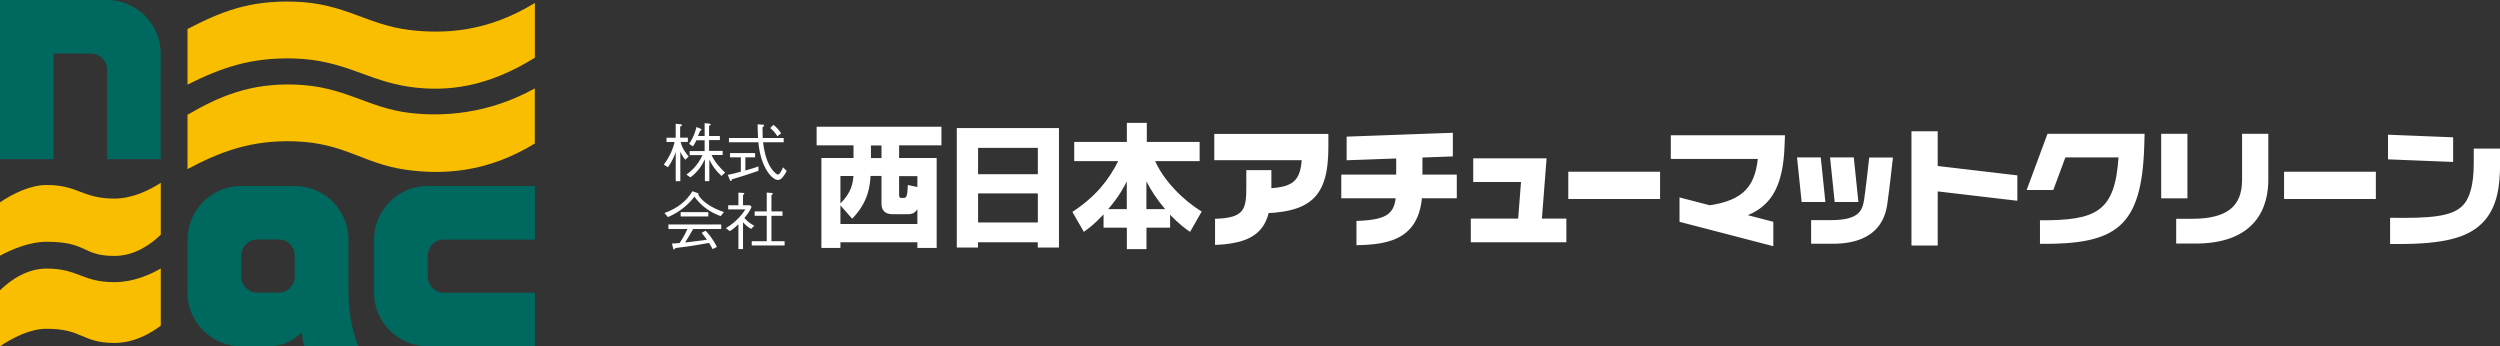
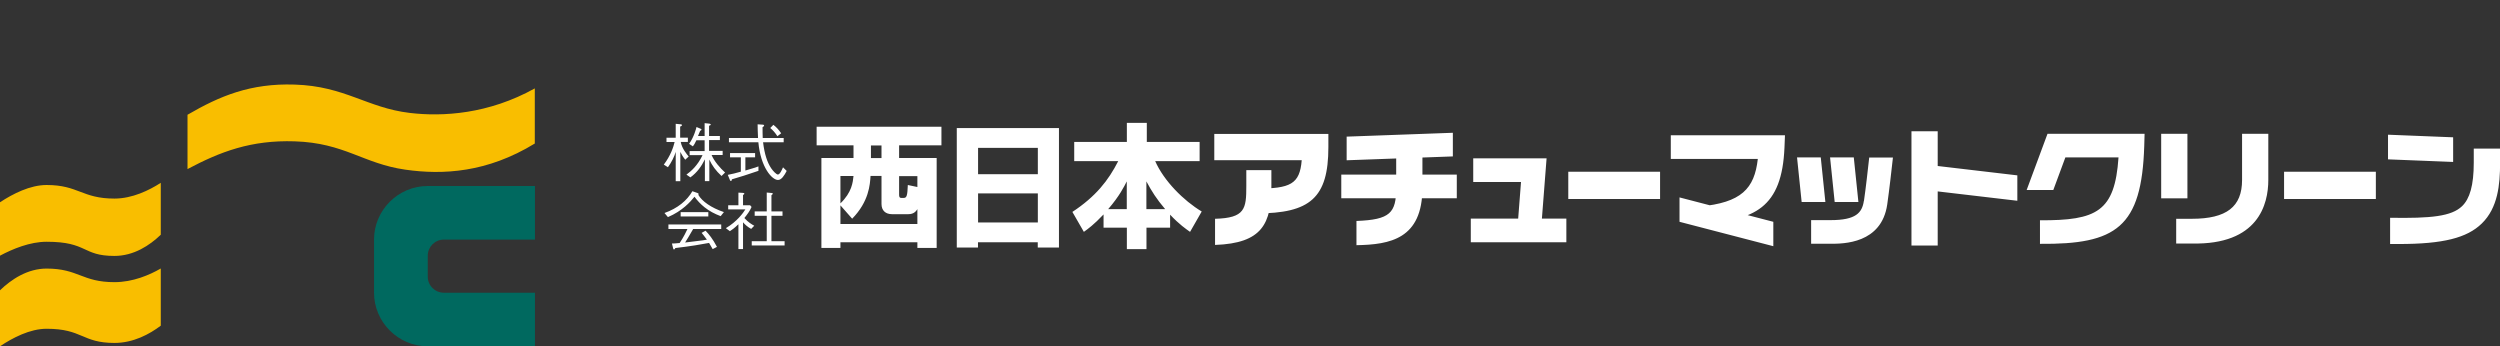
<svg xmlns="http://www.w3.org/2000/svg" id="_レイヤー_2" data-name="レイヤー_2" viewBox="0 0 298.24 41.31">
  <rect x="0" y="0" width="298.24" height="41.31" fill="#333333" stroke="none" />
  <defs>
    <style>
      .cls-1 {
        fill: #fff;
      }

      .cls-2 {
        fill: #00695f;
      }

      .cls-3 {
        fill: #f9be00;
      }
    </style>
  </defs>
  <g id="_文字" data-name="文字">
    <g>
      <g>
-         <path class="cls-2" d="M12.78,0H0v18.99h6.39V6.39h4.47c1.05,0,1.92.86,1.92,1.92v10.68h6.39V6.39c0-3.52-2.88-6.39-6.4-6.39" />
        <path class="cls-2" d="M52.95,28.58h10.87v-6.39h-12.8c-3.52,0-6.4,2.88-6.4,6.39v6.33c0,3.52,2.88,6.4,6.4,6.4h12.8v-6.39h-10.87c-1.06,0-1.92-.86-1.92-1.92v-2.5c0-1.05.86-1.92,1.92-1.92" />
-         <path class="cls-2" d="M42.76,41.31s-1.18-2.54-1.18-6.4v-6.33c0-3.52-2.88-6.39-6.4-6.39h-6.41c-3.52,0-6.4,2.88-6.4,6.39v6.33c0,3.52,2.88,6.4,6.4,6.4h3.15c1.37,0,2.71-.35,4.07-1.65.11,1.14.33,1.65.33,1.65h6.43ZM35.16,32.99c0,1.06-.86,1.92-1.92,1.92h-2.54c-1.06,0-1.92-.86-1.92-1.92v-2.5c0-1.05.86-1.92,1.92-1.92h2.54c1.06,0,1.92.86,1.92,1.92v2.5Z" />
        <path class="cls-3" d="M19.18,32.03c-1.35.78-3.33,1.63-5.53,1.63-3.87,0-4.29-1.62-8.09-1.62-2.27,0-4.19,1.27-5.56,2.59v6.68c1.52-1.02,3.58-2.09,5.56-2.09,4.29,0,4.21,1.69,8.09,1.69,2.28,0,4.21-1.06,5.53-2.06v-6.83Z" />
        <path class="cls-3" d="M19.18,21.81c-1.38.89-3.4,1.88-5.53,1.88-3.87,0-4.29-1.62-8.09-1.62-1.98,0-4.04,1.06-5.56,2.06v6.37c1.52-.81,3.58-1.66,5.56-1.66,4.93,0,4.21,1.69,8.09,1.69,2.33,0,4.22-1.27,5.53-2.53v-6.19Z" />
-         <path class="cls-3" d="M63.81.35c-5.65,3.47-10.74,3.72-14.93,3.23-5.08-.6-7.74-3.2-13.73-3.38-5.4-.17-8.75,1.17-12.78,3.26v6.64c3.94-1.99,7.56-3.29,12.78-3.12,5.98.19,8.67,2.66,13.73,3.38,4.46.64,9.3.03,14.93-3.48V.35Z" />
        <path class="cls-3" d="M63.81,10.54c-5.53,3.08-10.99,3.4-14.93,2.93-5.08-.6-7.74-3.2-13.73-3.38-5.27-.17-8.91,1.35-12.78,3.6v6.48c3.9-2.07,7.58-3.48,12.78-3.31,5.98.19,8.16,2.66,13.21,3.38,4.46.64,9.76.36,15.44-3.12v-6.58Z" />
      </g>
      <path class="cls-1" d="M97.42,15.12h14.89v2.22h-5.05v1.51h4.48v10.73h-2.3v-.68h-9.18v.68h-2.27v-10.73h3.83v-1.51h-4.4v-2.22ZM100.26,24.5v2.22h9.18v-1.77c-.14.22-.4.6-1.07.6h-1.96c-.77,0-1.25-.44-1.25-1.21v-3.35h-1.31c-.06,1.03-.19,3.06-2.19,5.1l-1.4-1.59ZM100.26,21v3.26c1.37-1.32,1.48-2.52,1.56-3.26h-1.56ZM103.9,18.86h1.26v-1.51h-1.26v1.51ZM109.44,22.3v-1.29h-2.18v2.18c0,.2.01.42.25.42h.3c.35,0,.44-.23.49-1.54l1.14.24ZM114.15,15.28h12.18v14.25h-2.53v-.63h-7.13v.63h-2.53v-14.25ZM123.81,17.64h-7.13v3.14h7.13v-3.14ZM123.81,23.07h-7.13v3.47h7.13v-3.47ZM131.65,25.58c-1.18,1.25-1.88,1.74-2.35,2.08l-1.37-2.38c2.78-1.83,4.29-3.74,5.47-6.06h-5.25v-2.29h6.28v-2.27h2.38v2.27h6.3v2.29h-5.3c1.03,2.35,3.39,4.72,5.55,6.01l-1.39,2.43c-.47-.33-1.28-.88-2.38-2.05v1.55h-2.82v2.56h-2.34v-2.56h-2.78v-1.58ZM134.42,24.95v-3.31c-.32.62-.85,1.72-2.22,3.31h2.22ZM139,24.95c-1.04-1.23-1.59-2.1-2.24-3.31v3.31h2.24ZM149.88,25.46c6.42,0,8.59-1.86,8.59-7.91v-1.57h-13.61v3.13h10.43c-.23,2.87-1.36,3.39-5.41,3.39v2.95ZM173.79,20.83h-13.78v2.82h13.78v-2.82ZM186.86,26.08h-11.4v2.82h11.4v-2.82ZM198.04,20.49h-10.95v3.25h10.95v-3.25ZM283.43,20.49h-10.95v3.25h10.95v-3.25ZM231.16,15.66h-3.13v13.63h3.13v-13.63ZM148.68,20.3v1.9c0,2.7-.14,3.81-3.73,3.9v3.12c5.65-.2,6.72-2.55,6.72-7.02v-1.9h-2.99ZM160.65,19.12l12.67-.46v-2.82l-12.67.46v2.82ZM166.56,17.54v4.87c0,2.99-.72,3.8-4.74,3.95v2.89c4.01-.07,7.87-.74,7.87-6.84v-4.87h-3.13ZM180.99,27.78h2.82l.69-8.89h-8.75v2.82h5.7l-.47,6.07ZM199.32,16.14v2.82h10.38c-.4,3.55-1.96,5.22-6.96,5.68v1.99c6.63-.25,9.84-1.89,10.14-9.02l.06-1.47h-13.63ZM200.36,26.46l11.19,2.91v-2.91l-11.19-2.91v2.91ZM222.35,23.97c-.21,1.41-.94,2.29-3.96,2.29h-2.33v2.82h2.33c1.5,0,6.07,0,6.75-4.69.25-1.76.52-4.16.68-5.6h-2.83c-.16,1.44-.4,3.61-.63,5.19M217.76,24.1l-.55-5.32h-2.83l.55,5.32h2.83ZM221.7,24.1l-.55-5.32h-2.83l.55,5.32h2.83ZM240.66,20.92l-10.89-1.28-.35,2.99,11.24,1.32v-3.02ZM244.26,15.96l-2.49,6.71h3.18l1.44-3.89h6.34c-.44,6.47-2.59,7.53-9.37,7.5v2.81c9.07.08,12.14-1.95,12.44-11.68l.04-1.45h-11.58ZM257.82,23.66h3.13v-7.7h-3.13v7.7ZM267.47,15.96v5.51c0,3.2-1.85,4.63-5.99,4.63h-1.87v2.95h1.87c7.93.18,9.12-4.68,9.12-7.58v-5.51h-3.13ZM284.88,19.01l7.77.31v-2.94l-7.77-.31v2.95ZM295.11,17.73v1.67c0,2.72-.48,4.32-1.4,5.2-1.27,1.21-3.67,1.46-8.58,1.38v3.13c.35,0,.7,0,1.04,0,5.27,0,8.13-.72,9.9-2.45,1.91-1.86,2.18-4.59,2.18-7.26v-1.67h-3.13ZM81.75,19.06c-.32-.41-.45-.66-.59-.94v3.5h-.55v-3.5c-.15.53-.51,1.26-.93,1.83l-.49-.31c.82-1.09,1.15-2.11,1.29-2.7h-.97v-.51h1.1v-1.66l.53.05c.08,0,.22.02.22.11,0,.08-.16.15-.22.17v1.32h.92v.51h-.85c.14.8.75,1.5.95,1.74l-.42.39ZM86.09,21.01c-.72-.67-1.13-1.25-1.47-1.97v2.57h-.53v-2.6c-.4.81-.91,1.56-1.73,2.15l-.47-.33c.56-.41,1.32-1.06,1.92-2.32h-1.54v-.49h1.79v-1.29h-.98c-.17.37-.29.57-.42.73l-.45-.3c.6-.86.84-1.83.88-2.01l.52.22s.08.04.08.09c0,.04-.04.08-.17.16-.14.34-.16.4-.25.6h.79v-1.53l.57.06c.11.02.16.07.16.11,0,.08-.14.12-.2.14v1.22h1.29v.49h-1.29v1.29h1.62v.49h-1.32c.32.76,1.02,1.56,1.61,2.09l-.42.41ZM88.93,20.34c1.24-.36,1.39-.42,1.55-.49v.53c-1.19.42-2.31.76-3.16,1.01-.03.13-.05.2-.13.2-.05,0-.08-.05-.1-.08l-.27-.65c.46-.08,1.04-.23,1.56-.38v-1.71h-1.29v-.51h2.99v.51h-1.16v1.57ZM91.03,16.96c.18,1.47.5,2.4.96,3.1.23.35.63.76.81.76.23,0,.48-.54.61-.86l.44.43c-.28.54-.62,1.08-1.04,1.08-.69,0-2.06-1.46-2.34-4.5h-3.51v-.51h3.47c-.04-.74-.04-1.2-.05-1.63l.61.04c.14,0,.17.08.17.11,0,.08-.13.15-.19.19,0,.43,0,.89.02,1.29h2.5v.51h-2.46ZM92.26,14.89c.36.28.62.56.93,1.01l-.45.35c-.27-.42-.52-.7-.85-.98l.37-.38ZM85.96,25.78c-.69-.26-1.35-.6-1.92-1.06-.45-.36-.85-.78-1.19-1.25-.5.62-1.44,1.69-3.17,2.43l-.41-.49c1.58-.56,2.68-1.48,3.33-2.6l.57.2c.09.03.17.06.17.14,0,.04-.02.06-.03.1.43.75,1.52,1.54,3.05,2.05l-.39.49ZM82.68,27.34c-.48.84-.77,1.31-.95,1.59.69-.08,1.46-.17,2.12-.26.21-.03.35-.05.48-.08-.36-.48-.45-.6-.63-.81l.47-.26c.41.43.85.96,1.36,1.93l-.51.27c-.33-.57-.35-.6-.43-.74-.97.18-2.08.38-4.02.61-.04.08-.11.17-.16.17-.07,0-.1-.09-.11-.14l-.14-.57c.24,0,.39-.01.92-.06.47-.69.82-1.43.93-1.67h-2.27v-.54h6.3v.54h-3.36ZM81.2,25.31h3.3v.51h-3.3v-.51ZM88.09,26.75c-.49.48-.8.69-1.02.83l-.48-.36c1.34-.79,2.07-1.82,2.33-2.24h-2.05v-.49h1.22v-1.51l.53.03c.05,0,.18.02.18.09,0,.04-.02.06-.16.17v1.22h.85l.17.2c-.21.49-.53.91-.86,1.32.45.5.88.76,1.18.92l-.37.38c-.48-.27-.74-.53-.97-.79v3.19h-.55v-2.95ZM91.48,22.97l.55.05c.06,0,.16.02.16.08s-.05.1-.16.19v1.93h1.32v.52h-1.32v3.03h1.57v.51h-3.92v-.51h1.79v-3.03h-1.44v-.52h1.44v-2.26Z" />
    </g>
  </g>
</svg>